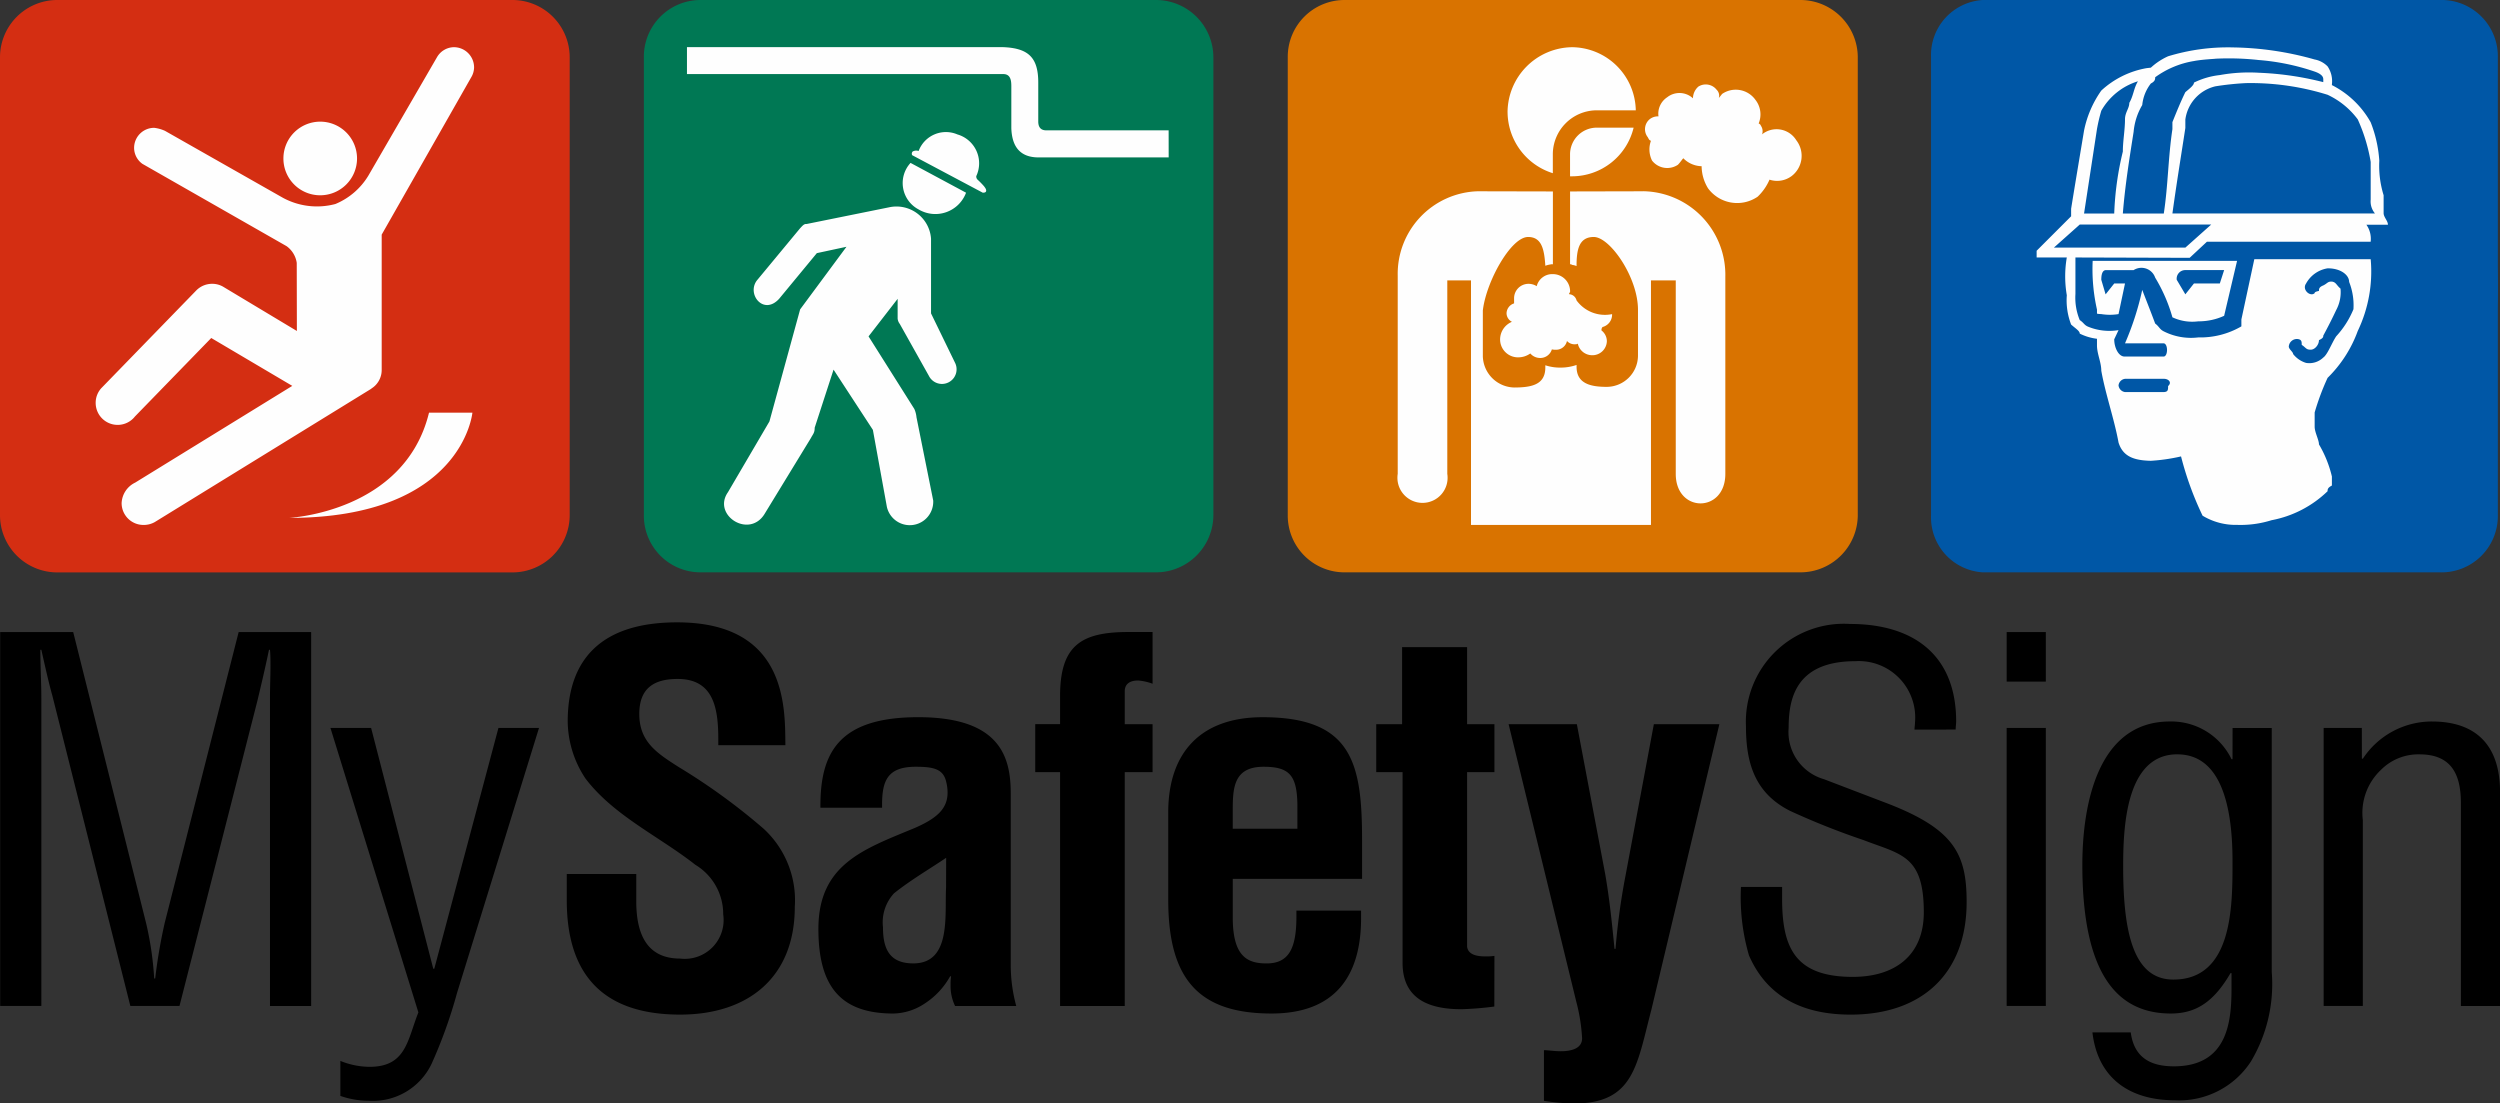
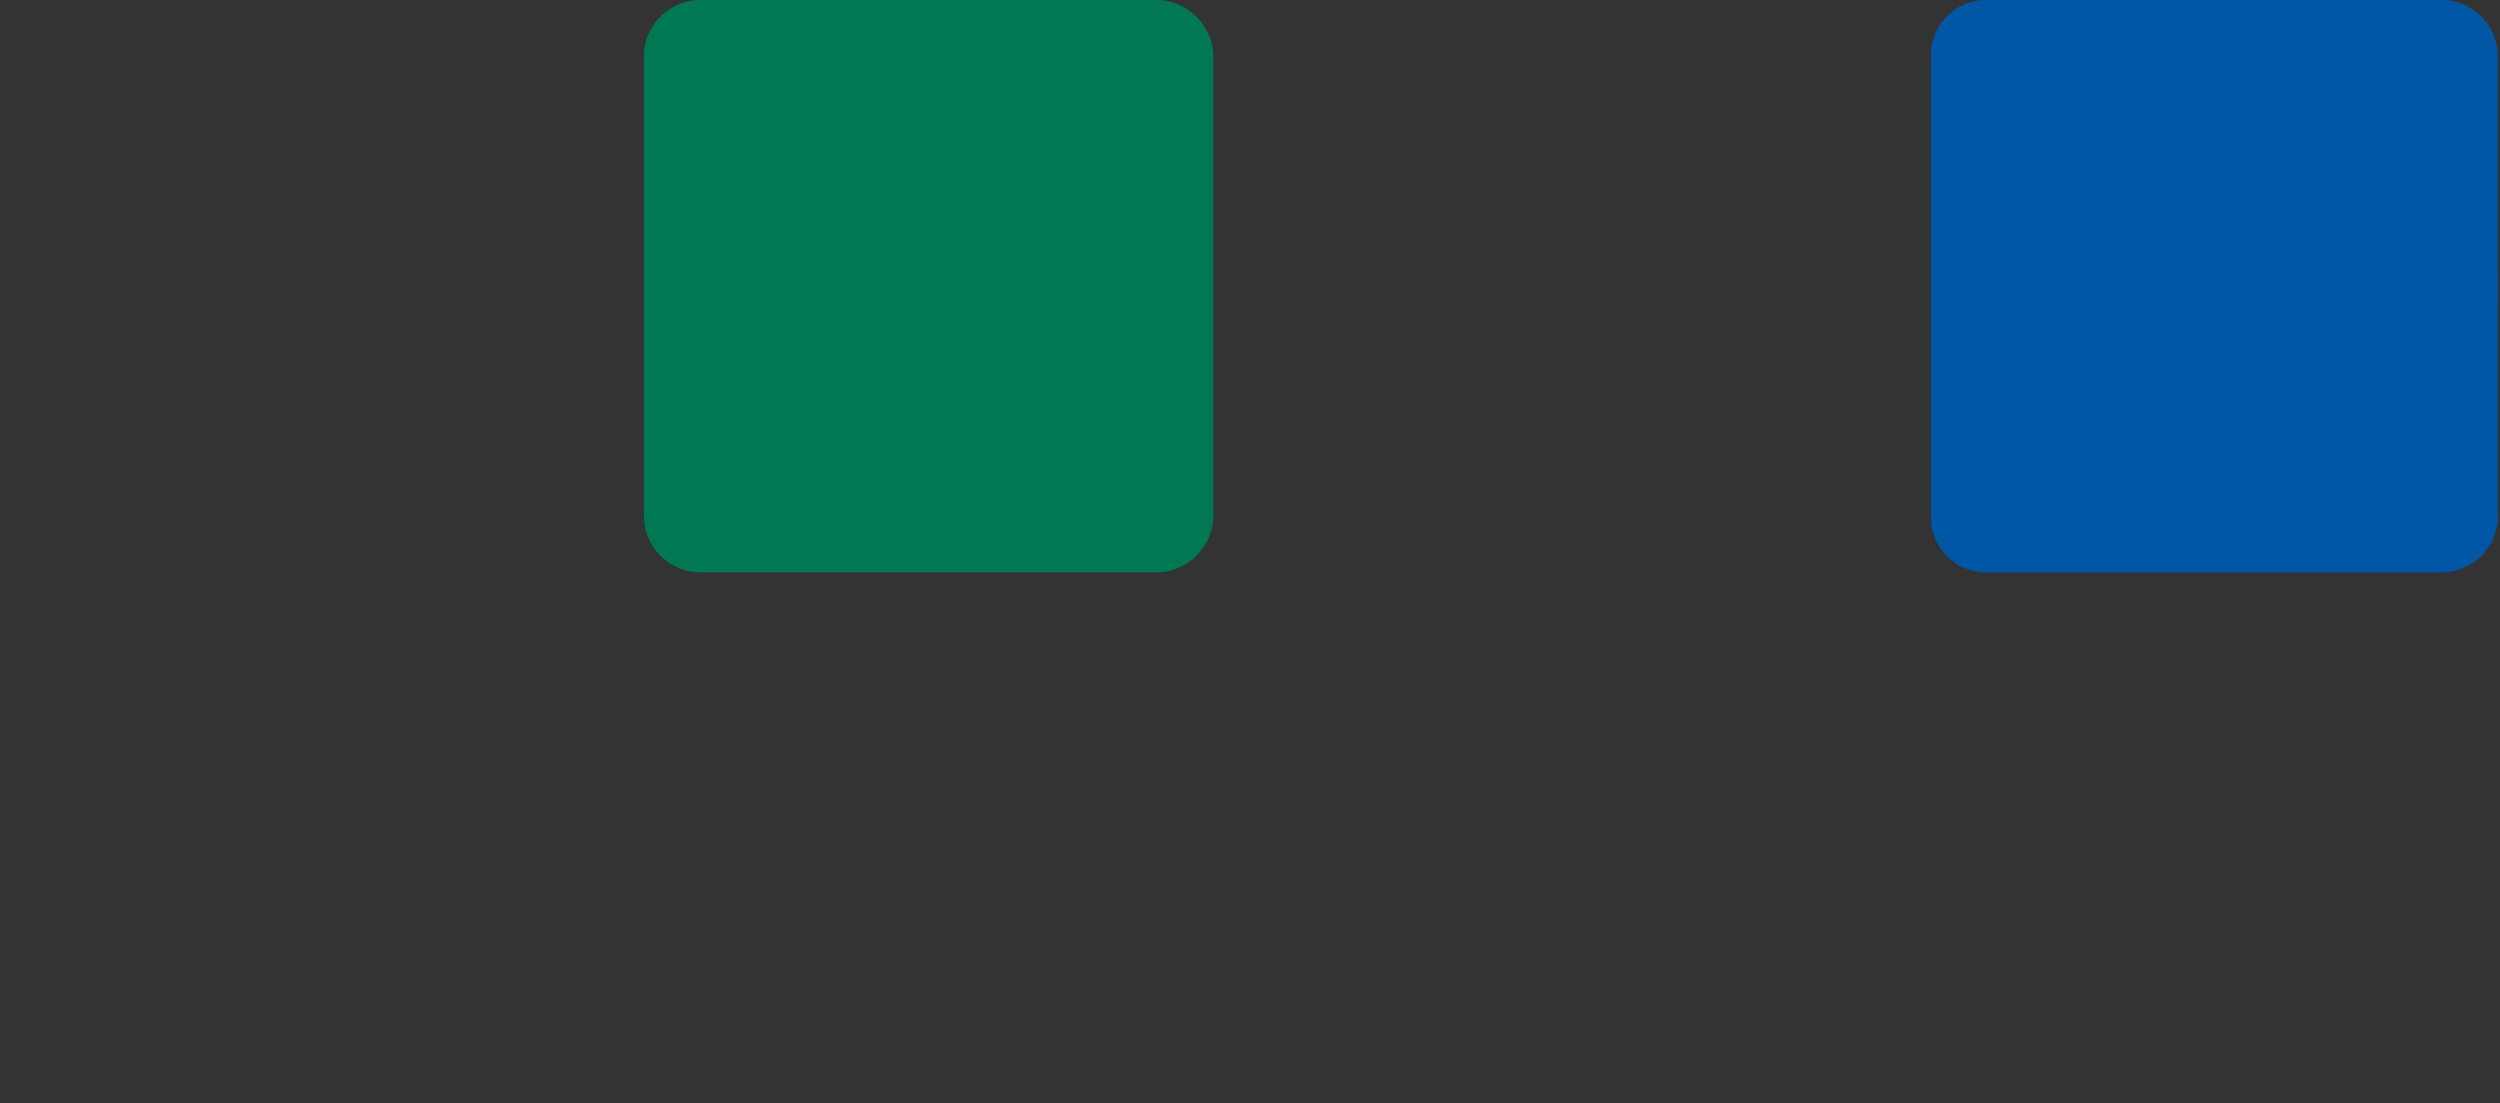
<svg xmlns="http://www.w3.org/2000/svg" width="145" height="64" viewBox="0 0 145 64">
  <rect x="0" y="0" width="145" height="64" fill="#333333" stroke="none" />
  <g fill-rule="evenodd">
-     <path fill="#d42e12" d="M29.737 0H3.306A3.324 3.324 0 0 0 0 3.32v26.556A3.324 3.324 0 0 0 3.306 33.2h26.43a3.324 3.324 0 0 0 3.306-3.32V3.32A3.324 3.324 0 0 0 29.737 0z" />
    <path fill="#007854" d="M67.062 0H40.625a3.286 3.286 0 0 0-3.281 3.32v26.556a3.286 3.286 0 0 0 3.281 3.32h26.438a3.332 3.332 0 0 0 3.313-3.32V3.32A3.332 3.332 0 0 0 67.062 0z" />
-     <path fill="#d97300" d="M78 0h26.438a3.333 3.333 0 0 1 3.313 3.32v26.556a3.332 3.332 0 0 1-3.312 3.32H78.002a3.292 3.292 0 0 1-3.312-3.32V3.32A3.293 3.293 0 0 1 78 0z" />
    <path fill="#0057a6" d="M115 0h26.5a3.269 3.269 0 0 1 3.375 3.32v26.556a3.269 3.269 0 0 1-3.375 3.32H115a3.2 3.2 0 0 1-3-3.32V3.32A3.2 3.2 0 0 1 115 0z" />
    <path fill="#0057a6" d="M144.875 16.598A16.375 16.375 0 1 0 128.5 33.089a16.476 16.476 0 0 0 16.375-16.491zM120.5 15.084v1.679c.125 1.136.5 2.582 1.875 2.669.375 1.747.75 3.455 1.25 5.173.375 1.689 1.875 1.242 3.375 1l1.375 3.319a6.577 6.577 0 0 0 5.625-.757c.25-.223 1.125-.8 1-1.272-.375-1.786-1.5-3.417-.375-5.212A12.252 12.252 0 0 0 137 16.791a17.967 17.967 0 0 0 .125-2.465c0-.33-.125-.66-.125-.98h.875a1.275 1.275 0 0 1-.25-.611c0-.136-.125-.291-.125-.456v-.5a9.4 9.4 0 0 1-.125-1.825 6.609 6.609 0 0 0-.625-2.038 3.435 3.435 0 0 0-1.75-1.97l-.125-.039a1.271 1.271 0 0 0-.25-.951 3.01 3.01 0 0 0-.625-.369 16.6 16.6 0 0 0-4.375-.631 9.225 9.225 0 0 0-3.25.456 2.562 2.562 0 0 0-1 .611l-.125.019a5.581 5.581 0 0 0-2.5 1.194 3.321 3.321 0 0 0-1 2.126c-.25 1.359-.375 2.727-.625 4.135v.4c-.625.621-1.25 1.184-1.875 1.786-.25.165-.125.408 0 .4z" />
-     <path fill="#fefefe" d="M92.625 7.404h2.125a3.682 3.682 0 0 1-3.562 2.822h-.125v-1.26a1.549 1.549 0 0 1 1.563-1.562zm-5.187-.9a3.794 3.794 0 0 1 3.75-3.766 3.732 3.732 0 0 1 3.688 3.66h-2.25a2.555 2.555 0 0 0-2.562 2.57v1.078a3.742 3.742 0 0 1-2.625-3.543zm16.438 3.736a1.476 1.476 0 0 0 .313-2.1 1.344 1.344 0 0 0-2-.34v.02a.552.552 0 0 0-.062-.533c0-.039-.062-.1-.125-.127a1.366 1.366 0 0 0-.187-1.369 1.4 1.4 0 0 0-1.937-.34c-.062.088-.125.156-.187.232a.466.466 0 0 0-.125-.475.8.8 0 0 0-1.062-.184.915.915 0 0 0-.312.678 1.151 1.151 0 0 0-1.5-.057 1.14 1.14 0 0 0-.5 1.105.765.765 0 0 0-.5.156.753.753 0 0 0-.125 1.047c.063.1.063.166.188.215a1.46 1.46 0 0 0 .063 1.145 1.116 1.116 0 0 0 1.5.244c.125-.127.188-.234.313-.379a1.543 1.543 0 0 0 1.063.463 2.478 2.478 0 0 0 .375 1.285 2.1 2.1 0 0 0 2.875.482 3 3 0 0 0 .688-.988 1.4 1.4 0 0 0 1.25-.186zm-8.562.854l-4.25.01v4.223h.063c0 .02.063.029.063.039a.789.789 0 0 1 .25.068c0-.924.125-1.689 1-1.689.938 0 2.563 2.34 2.563 4.221v2.672a1.821 1.821 0 0 1-1.812 1.8c-.937 0-1.75-.186-1.75-1.164v-.107a2.841 2.841 0 0 1-.937.154 2.724 2.724 0 0 1-.875-.135v.125c0 .98-.75 1.164-1.812 1.164a1.862 1.862 0 0 1-1.812-1.8v-2.668c.188-1.658 1.625-4.262 2.625-4.262.813 0 .938.766 1 1.67a1.285 1.285 0 0 1 .313-.078v-.01h.125v-4.223l-4.375-.01a4.791 4.791 0 0 0-4.625 4.893v11.5a1.455 1.455 0 1 0 2.875 0V16.264h1.375v14.182h10.438V16.264h1.438v11.223c0 2.279 2.875 2.279 2.875 0V16.051a4.848 4.848 0 0 0-4.757-4.96zm-1.812 7.125a2.04 2.04 0 0 1-2.062-.795.47.47 0 0 0-.437-.361c0-.057.063-.105.063-.152a1 1 0 0 0-1-1.012.929.929 0 0 0-.937.7.885.885 0 0 0-.5-.137.836.836 0 0 0-.812.846v.289a.617.617 0 0 0-.437.582.568.568 0 0 0 .313.486 1.111 1.111 0 0 0-.687 1 1.039 1.039 0 0 0 1.063 1.061 1.2 1.2 0 0 0 .688-.225.758.758 0 0 0 .563.262.7.7 0 0 0 .688-.5.614.614 0 0 0 .188.02.645.645 0 0 0 .688-.506.6.6 0 0 0 .438.193c.125 0 .188-.018.188-.049a.855.855 0 0 0 .813.682.84.84 0 0 0 .875-.816.793.793 0 0 0-.312-.621.262.262 0 0 1 .063-.2.738.738 0 0 0 .551-.75zm-74.939-6.893a2.135 2.135 0 1 0-2.125-2.137 2.131 2.131 0 0 0 2.125 2.137zm6.32 12.607h2.516s-.559 6.105-10.641 6.105c0-.004 6.715-.31 8.125-6.104zm-18.98-1.447l5.488-5.648a1.288 1.288 0 0 1 .922-.377 1.251 1.251 0 0 1 .621.164l4.285 2.572-.008-3.949a1.456 1.456 0 0 0-.59-.971L8.258 9.502a1.144 1.144 0 0 1-.48-.924 1.164 1.164 0 0 1 1.164-1.164 2.115 2.115 0 0 1 .629.176l6.836 3.881a4.139 4.139 0 0 0 3.047.361 4.045 4.045 0 0 0 1.914-1.65l3.977-6.863a1.154 1.154 0 0 1 .98-.582 1.174 1.174 0 0 1 1.172 1.174 1.156 1.156 0 0 1-.172.582l-5.187 9.115v7.861a1.264 1.264 0 0 1-.6 1.068v.008L8.972 30.283a1.3 1.3 0 0 1-.645.164 1.266 1.266 0 0 1-1.273-1.271 1.385 1.385 0 0 1 .785-1.184l9.113-5.611-4.7-2.777-4.426 4.553a1.275 1.275 0 0 1-2.277-.795 1.258 1.258 0 0 1 .353-.876zM67.781 7.56h-7.062c-.281.01-.5-.109-.5-.514V4.784c0-1.437-.562-1.99-2.031-2.049H39.844v1.561h18.344c.5 0 .469.514.469.846v2.3c.031.814.313 1.68 1.563 1.688h7.563zm-16.219 4.465A2.01 2.01 0 0 1 54 13.839v4.338l1.406 2.893a.848.848 0 0 1-1.531.729l-1.687-3.01a.6.6 0 0 1-.125-.312v-1.145l-1.687 2.178 2.656 4.211a1.571 1.571 0 0 1 .125.484l.969 4.824a1.361 1.361 0 0 1-2.687.369l-.812-4.465-2.281-3.494-1.094 3.367c0 .3-.094.361-.219.6l-2.656 4.35c-.875 1.541-3.094.135-2.156-1.207l2.406-4.105 1.781-6.5 2.688-3.631-1.719.369-2.187 2.648c-.906.992-1.906-.279-1.281-1.076l2.5-3.018c.125-.127.219-.262.375-.244zm5.531-1.2a4.742 4.742 0 0 0-.375-.387.259.259 0 0 1-.094-.225 1.743 1.743 0 0 0-1.094-2.416 1.69 1.69 0 0 0-2.25.961.43.43 0 0 0-.344.029.186.186 0 0 0-.031.213l4.094 2.176c.313.013.188-.242.094-.342zm-1.062.352a1.9 1.9 0 0 1-2.75.971 1.728 1.728 0 0 1-.469-2.7zM135 21.916a7.3 7.3 0 0 0 1.75-2.719 7.981 7.981 0 0 0 .75-4.162h-6.75l-.75 3.494v.4a4.722 4.722 0 0 1-2.5.641 3.5 3.5 0 0 1-2-.35c-.25-.125-.25-.262-.5-.455-.25-.672-.5-1.3-.75-1.951a16.7 16.7 0 0 1-1 3.1h2.25c.25.031.25.738 0 .766h-2.25c-.375.021-.625-.523-.625-1l.25-.533a3.242 3.242 0 0 1-1.75-.193c-.25-.1-.25-.223-.5-.389a3.4 3.4 0 0 1-.25-1.512v-2.119l6.625.02 1-.932h9.5v-.02a1.423 1.423 0 0 0-.25-.969h1.25c0-.225-.25-.437-.25-.672v-1.037a5.771 5.771 0 0 1-.25-2 7.423 7.423 0 0 0-.5-2.23 5.343 5.343 0 0 0-2.25-2.158v-.037A1.534 1.534 0 0 0 135 3.85a1.415 1.415 0 0 0-.75-.4 18.236 18.236 0 0 0-4.75-.7 11.882 11.882 0 0 0-3.75.514 3.73 3.73 0 0 0-1 .66l-.25.029a5.188 5.188 0 0 0-2.625 1.3 6.1 6.1 0 0 0-1 2.32c-.25 1.5-.5 2.992-.75 4.533v.438l-2 2v.387h1.75a6.461 6.461 0 0 0 0 2.193 3.912 3.912 0 0 0 .25 1.7c.25.225.5.369.5.525a3.056 3.056 0 0 0 1 .3v.387c0 .488.25.973.25 1.467.25 1.387.75 2.795 1 4.164.25.8.875 1.039 1.875 1.059a10.574 10.574 0 0 0 1.75-.254 18.4 18.4 0 0 0 1.25 3.438 3.7 3.7 0 0 0 2 .533 5.988 5.988 0 0 0 2-.271A6.363 6.363 0 0 0 135 28.49c0-.1 0-.2.25-.328v-.525a6.669 6.669 0 0 0-.75-1.863c0-.262-.25-.7-.25-1.027v-.824a14.28 14.28 0 0 1 .75-2.007zm-13.375-3.758c0 .041 0 .049.25.059a3.071 3.071 0 0 0 1 0l.375-1.775h-.625l-.5.631-.25-.844c0-.117 0-.537.25-.562h1.625a.84.84 0 0 1 1.25.436 9.329 9.329 0 0 1 1 2.3 2.707 2.707 0 0 0 1.5.234 3.535 3.535 0 0 0 1.5-.32l.75-3.186h-8.375a10.675 10.675 0 0 0 .25 2.826zm1.625 4.582h2.25c.25-.01.25-.137.25-.348.25-.225 0-.43-.25-.42h-2.25a.431.431 0 0 0-.375.379.438.438 0 0 0 .375.389zm5.5-6.3h-1.5l-.5.631-.5-.844a.5.5 0 0 1 .5-.562H129zm4 3.658a.473.473 0 0 1 .5-.436c.25.027.25.156.25.34.25.164.25.279.5.279.25.02.5-.279.5-.553.25-.113.25-.193.25-.262.25-.465.5-.949.75-1.484a2.18 2.18 0 0 0 .25-1.242c-.25-.213-.25-.369-.5-.408-.25-.01-.25.1-.5.223-.25.1-.25.205-.25.32-.25.049-.25.1-.25.127-.25.234-.75-.193-.5-.553a1.731 1.731 0 0 1 1.25-.885c.75-.008 1.25.381 1.25.787a3.676 3.676 0 0 1 .25 1.584 5.249 5.249 0 0 1-1 1.57c-.25.371-.5 1.059-.75 1.232a1.163 1.163 0 0 1-1 .311 1.511 1.511 0 0 1-.75-.516c0-.122-.25-.277-.25-.433zm-4.5-7.074h-7.625l-1.5 1.338h7.625zm9.5-.641a1.09 1.09 0 0 1-.25-.807V9.392a9.9 9.9 0 0 0-.75-2.467A4.611 4.611 0 0 0 135 5.497a14.992 14.992 0 0 0-4.75-.676 16.637 16.637 0 0 0-1.75.184 2.289 2.289 0 0 0-1.75 1.93v.488c-.25 1.639-.5 3.145-.75 4.959h11.75zm-3-7.793c0-.215-.25-.352-.5-.439a13.224 13.224 0 0 0-3.25-.67 15.672 15.672 0 0 0-2.5-.076c0 .01-.75.039-1.25.135a5.251 5.251 0 0 0-2.25.941c0 .109 0 .234-.25.361a2.426 2.426 0 0 0-.5 1.25 3.679 3.679 0 0 0-.5 1.553c-.25 1.584-.5 3.156-.625 4.738h2.375c.25-1.631.25-3.234.5-4.893v-.406c.25-.621.5-1.234.75-1.738.25-.213.5-.4.5-.555a4.505 4.505 0 0 1 1.5-.437 9.476 9.476 0 0 1 2.25-.135 17.885 17.885 0 0 1 3.75.545zm-13.875 7.793h1.75a17.749 17.749 0 0 1 .5-3.592c0-.621.125-1.252.125-1.875 0-.395.25-.629.25-.949.25-.437.25-.834.5-1.252a3.686 3.686 0 0 0-2.125 1.707 10.214 10.214 0 0 0-.25 1.059z" />
  </g>
-   <path fill-rule="evenodd" d="M9.552 53.532a31.109 31.109 0 0 0-.551 3.219h-.058a18.8 18.8 0 0 0-.464-3.187L4.245 36.658H.01v21.688h2.388V40.502c0-.906-.058-1.875-.058-2.812h.058c.261 1.156.435 1.938.638 2.656l4.524 18h2.85l4.524-17.719c.2-.844.406-1.687.667-2.937h.058c.029.313.029.594.029.938 0 .594-.029 1.188-.029 1.813v17.906h2.388V36.66h-4.205zm14.714 5.188c-.638 1.594-.7 3.156-2.833 3.156a4.554 4.554 0 0 1-1.692-.344v2.031a5 5 0 0 0 1.643.281 3.772 3.772 0 0 0 3.654-2.156 27.8 27.8 0 0 0 1.469-4.094l4.756-15.375H28.91l-3.722 13.969h-.058l-3.606-13.969h-2.359zm89.162-16.406c0-.156.029-.344.029-.469 0-3.781-2.388-5.656-6.168-5.656a5.683 5.683 0 0 0-6.023 5.938c0 2.125.512 3.875 2.562 4.906a43.624 43.624 0 0 0 4.244 1.688c2.185.844 3.509.875 3.509 4.188 0 2.531-1.7 3.75-4.118 3.75-3.345 0-4.1-1.687-4.1-4.531v-.687h-2.388a12.1 12.1 0 0 0 .464 3.969c1.237 2.844 3.77 3.438 5.907 3.438 4.147 0 6.719-2.406 6.719-6.531 0-2.844-.754-4.281-4.843-5.812l-3.432-1.312a2.84 2.84 0 0 1-2.049-2.969c0-1.656.377-3.875 3.867-3.875a3.271 3.271 0 0 1 3.461 3.563c0 .125-.029.281-.029.406zm5.23 16.031V42.22h-2.272v16.125zm0-18.812v-2.875h-2.272v2.875zm7.628 4.219c2.533 0 3.2 3 3.2 6.188v.125c0 2.594-.029 6.75-3.432 6.75-2.253 0-2.91-2.562-2.91-6.531-.001-2.19.115-6.534 3.14-6.534zm3.2.281h-.058a3.881 3.881 0 0 0-3.577-2.187c-4.234 0-5.075 4.938-5.075 8.313 0 6.469 2.107 8.625 5.133 8.625 1.469 0 2.5-.687 3.461-2.344h.058v.813c0 1.875-.145 4.594-3.345 4.594-1.382 0-2.31-.531-2.5-1.969h-2.223c.319 2.719 2.223 3.938 4.785 3.938a4.963 4.963 0 0 0 4.408-2.25 8.753 8.753 0 0 0 1.208-5.187V42.223h-2.272zm7.5-1.812h-2.214v16.125h2.272V47.565a3.43 3.43 0 0 1 1.044-2.906 3.052 3.052 0 0 1 2.243-.906c1.846 0 2.4 1.156 2.4 2.813v11.781h2.272V45.941c0-2.875-1.556-4.094-3.944-4.094a4.788 4.788 0 0 0-4.012 2.156h-.058zm-91.433 1c-.029-2.125.145-7.125-6.284-7.125-4.273 0-6.342 2.031-6.342 5.75a6.08 6.08 0 0 0 1.034 3.313c1.643 2.156 4.263 3.344 6.371 5a3.336 3.336 0 0 1 1.614 2.875 2.251 2.251 0 0 1-2.5 2.563c-1.875 0-2.542-1.344-2.542-3.312v-1.594h-4.031v1.531c0 3.906 1.73 6.625 6.574 6.625 3.944 0 6.651-2.156 6.651-6.25a5.635 5.635 0 0 0-1.808-4.531 35.932 35.932 0 0 0-4.9-3.562c-1.276-.812-2.311-1.469-2.311-3.094 0-1.5.86-2.031 2.223-2.031 2.1 0 2.359 1.719 2.359 3.5v.344zm13.389 15.125a9.069 9.069 0 0 1-.319-2.312v-10c0-2.062-.551-4.437-5.365-4.437-4.64 0-5.675 2.094-5.675 5.156v.094h3.577v-.156c0-1.406.309-2.219 1.953-2.219 1.015 0 1.585.125 1.759.844a2.551 2.551 0 0 1 .087.656c0 .938-.628 1.5-1.933 2.063-2.939 1.219-5.559 2.094-5.559 5.844 0 3.375 1.324 4.906 4.35 4.906a3.376 3.376 0 0 0 1.788-.562 4.453 4.453 0 0 0 1.5-1.594h.058a2.893 2.893 0 0 0-.029.5 2.644 2.644 0 0 0 .261 1.219zm-4.07-6.875c-.087 1.594.319 4.406-1.9 4.406-1.382 0-1.759-.844-1.759-2.094a2.486 2.486 0 0 1 .638-1.969c.976-.781 2.107-1.437 3.026-2.062zm6.612-6.687v13.563h3.751V44.785h1.614v-2.781h-1.614v-1.91c0-.375.232-.625.783-.625a3.158 3.158 0 0 1 .831.188v-3h-1.411c-2.736 0-3.954.781-3.954 3.719v1.625h-1.44v2.781zm6.274 7.125v.281c0 4.594 1.759 6.594 5.994 6.594 3.664 0 5.191-2.156 5.191-5.531v-.437h-3.751v.344c0 1.844-.435 2.719-1.73 2.719-1.121 0-1.933-.406-1.962-2.562v-2.344H79v-2.219c0-4.469-.551-7.156-5.771-7.156-3.538 0-5.472 2-5.472 5.531zm3.741-3.844v-1.062c0-1.312.058-2.531 1.788-2.531 1.5 0 1.933.5 1.962 2.188v1.406zm15.178 7.375a2.878 2.878 0 0 1-.541.031c-.464 0-.986-.094-1.044-.562V44.784h1.585v-2.781h-1.585v-4.469h-3.77v4.469h-1.5v2.781h1.527v11.063c0 2.188 1.672 2.688 3.422 2.688a18.6 18.6 0 0 0 1.9-.156zm.822-13.437l3.925 16.094a10.447 10.447 0 0 1 .338 2.125c0 .594-.628.75-1.237.75-.377 0-.744-.062-.976-.062v2.938a12.749 12.749 0 0 0 1.73.156c3.49 0 3.654-2.219 4.5-5.437l3.944-16.562h-3.8l-1.643 8.781a39.253 39.253 0 0 0-.58 4.25h-.058c-.145-1.469-.29-2.906-.541-4.344l-1.643-8.687z" />
</svg>